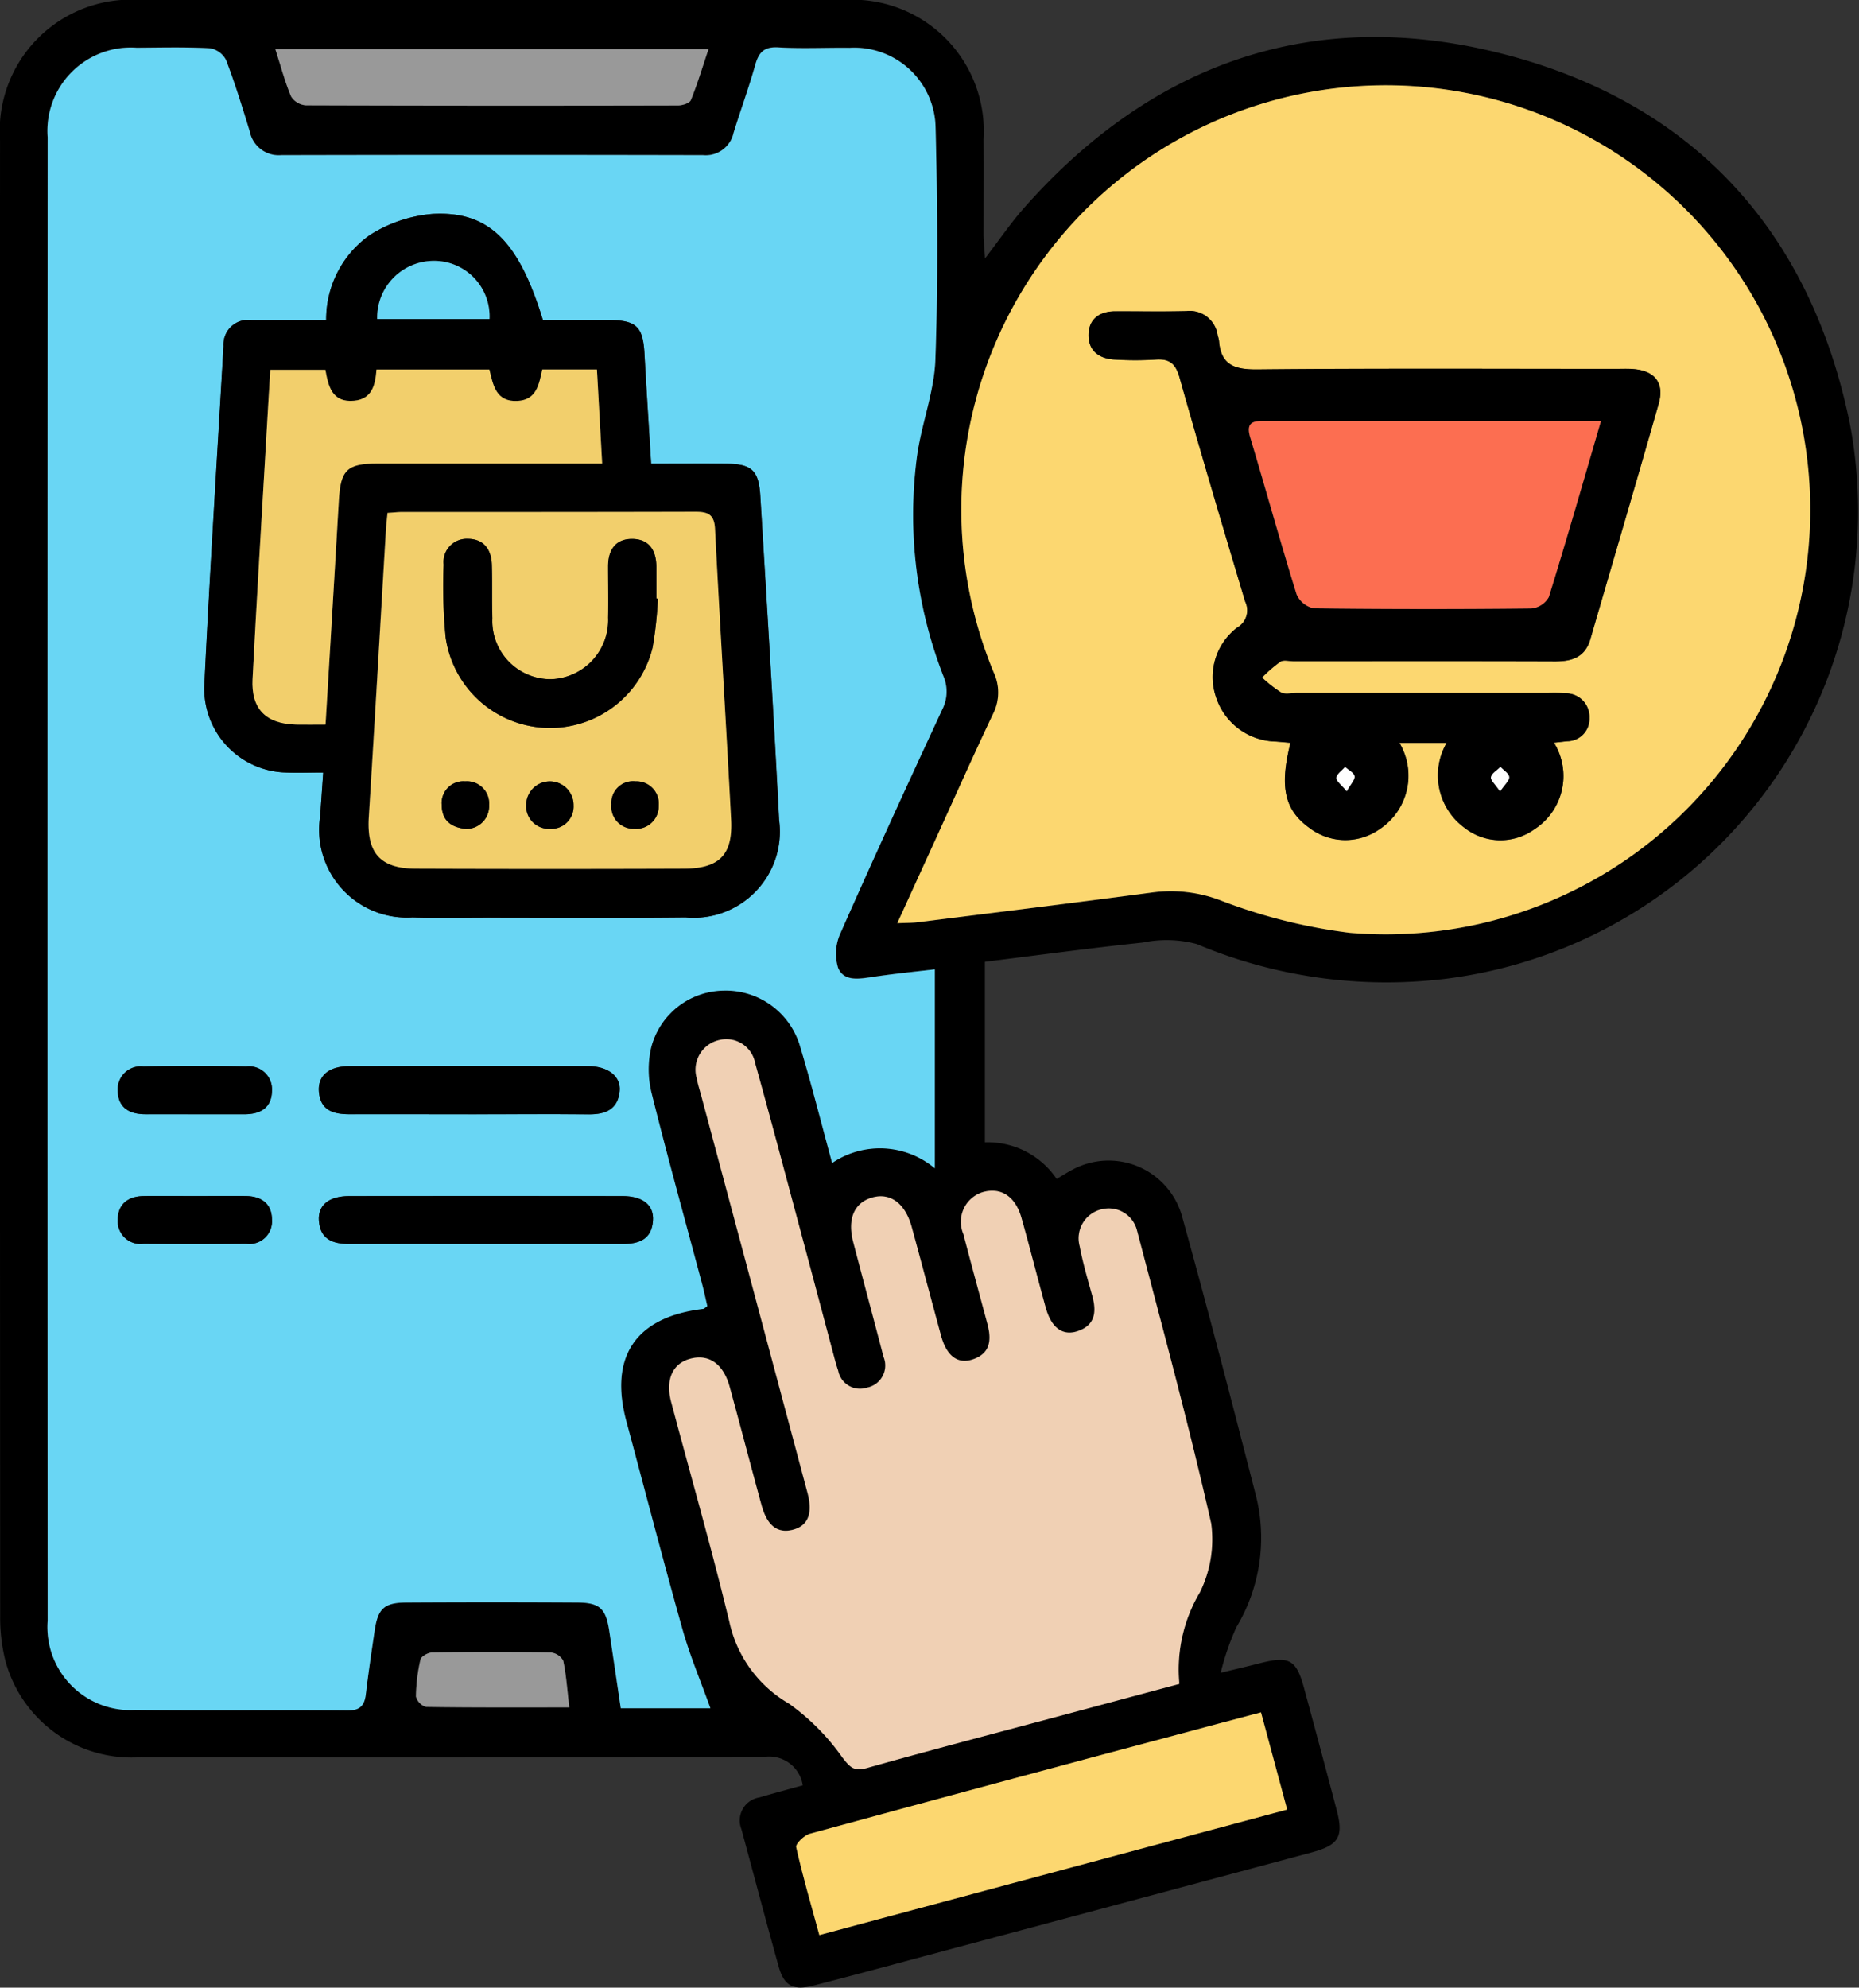
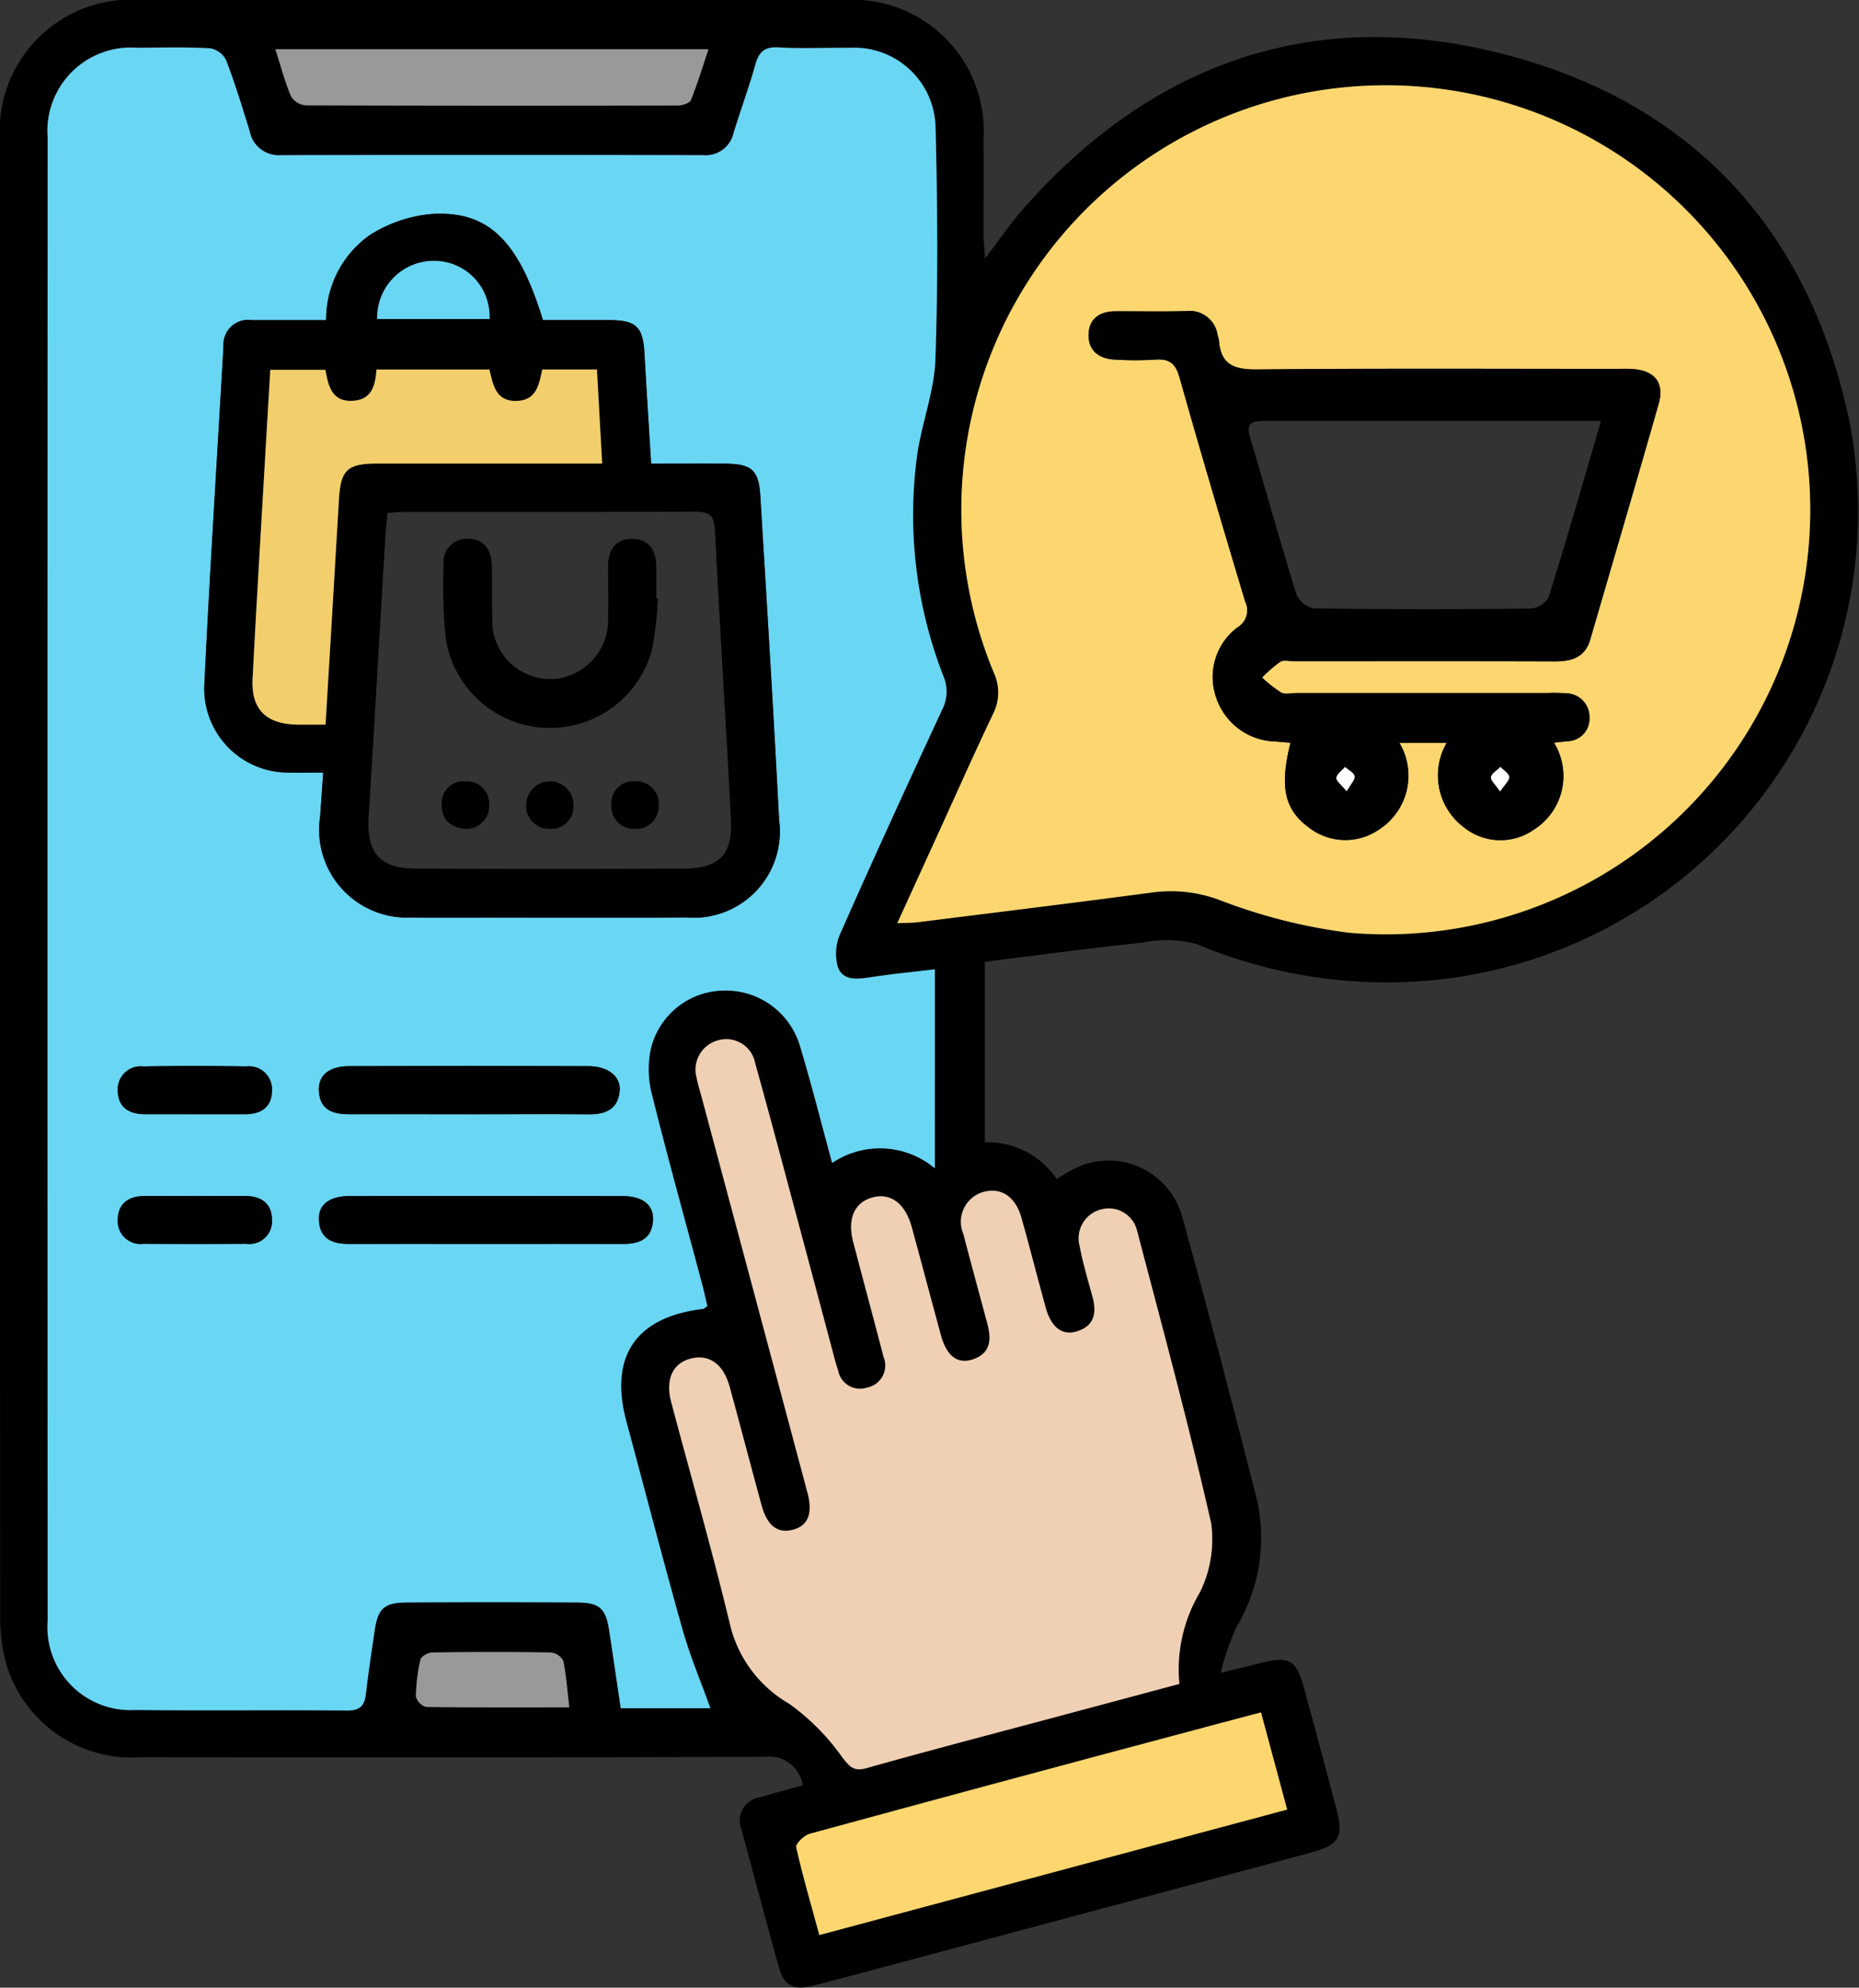
<svg xmlns="http://www.w3.org/2000/svg" id="mobile-shopping" width="74.836" height="80" viewBox="0 0 74.836 80">
  <rect x="0" y="0" width="74.836" height="80" fill="#333333" stroke="none" />
  <path id="Path_1651" data-name="Path 1651" d="M403.549,362.07c.588-.765,1.046-1.441,1.583-2.047,5.21-5.884,11.733-8.132,19.309-6.173,7.645,1.977,12.36,7.158,13.93,14.909a18.96,18.96,0,0,1-16.248,22.3,19.686,19.686,0,0,1-10.056-1.395,4.719,4.719,0,0,0-2.163-.059c-2.109.222-4.212.507-6.36.774v7.266a3.352,3.352,0,0,1,2.889,1.473c.234-.137.428-.264.632-.369a3.068,3.068,0,0,1,4.417,1.88c1.024,3.68,1.983,7.378,2.932,11.078a6.99,6.99,0,0,1-.748,5.457,10.483,10.483,0,0,0-.63,1.832c.7-.171,1.135-.27,1.563-.381,1.192-.308,1.479-.158,1.79.987q.668,2.458,1.317,4.92c.285,1.079.085,1.411-1.027,1.709q-7.8,2.092-15.6,4.178c-1.486.4-2.972.8-4.461,1.182-.784.2-1.158.006-1.375-.768-.514-1.84-1-3.687-1.5-5.532a.937.937,0,0,1,.723-1.278c.575-.17,1.155-.324,1.746-.488a1.364,1.364,0,0,0-1.524-1.147q-12.554.042-25.108.014a5.259,5.259,0,0,1-5.464-3.869,7.111,7.111,0,0,1-.213-1.811q-.016-29.7-.006-59.4a5.282,5.282,0,0,1,5.626-5.647q14.188-.006,28.376,0a5.285,5.285,0,0,1,5.591,5.6c.008,1.3,0,2.6,0,3.907C403.5,361.432,403.525,361.681,403.549,362.07Zm-2.02,28.613c-.863.1-1.675.181-2.483.292-.538.074-1.175.212-1.414-.368a1.991,1.991,0,0,1,.1-1.4c1.33-3.011,2.7-6,4.091-8.988a1.578,1.578,0,0,0,.049-1.347,17.878,17.878,0,0,1-1.064-8.845c.178-1.31.7-2.592.741-3.9.11-3.105.087-6.219.008-9.326a3.274,3.274,0,0,0-3.463-3.219c-.956-.011-1.915.038-2.868-.017-.574-.034-.786.2-.929.707-.258.919-.589,1.817-.871,2.73a1.146,1.146,0,0,1-1.229.9q-8.489-.014-16.978,0a1.191,1.191,0,0,1-1.272-.958c-.3-.964-.592-1.93-.953-2.87a.9.9,0,0,0-.649-.474c-.98-.052-1.965-.028-2.948-.021a3.357,3.357,0,0,0-3.586,3.6q-.011,29.857,0,59.715a3.342,3.342,0,0,0,3.526,3.587c2.843.032,5.686,0,8.529.021.518,0,.7-.195.756-.666.1-.844.226-1.684.349-2.525.133-.912.378-1.152,1.294-1.157q3.427-.021,6.855,0c.924.005,1.168.241,1.3,1.148.157,1.044.311,2.088.463,3.108h3.608c-.384-1.071-.819-2.094-1.118-3.154-.785-2.784-1.508-5.585-2.261-8.379-.707-2.624.378-4.22,3.088-4.54.044-.005.082-.054.167-.112-.068-.287-.133-.593-.213-.9-.684-2.564-1.4-5.122-2.037-7.7a3.936,3.936,0,0,1-.012-1.8,3.058,3.058,0,0,1,2.917-2.3,3.118,3.118,0,0,1,3.07,2.214c.469,1.542.861,3.108,1.3,4.726a3.436,3.436,0,0,1,4.134.215Zm-1.512-1.857c.414-.019.652-.014.886-.044,3.135-.393,6.27-.777,9.4-1.194a5.6,5.6,0,0,1,2.7.312,22.047,22.047,0,0,0,5.219,1.314A17.085,17.085,0,1,0,403.9,378.733a1.9,1.9,0,0,1-.024,1.665c-.776,1.63-1.508,3.28-2.258,4.922Zm11.356,30.617a6.08,6.08,0,0,1,.824-3.7,4.824,4.824,0,0,0,.451-2.755c-.9-3.957-1.957-7.877-2.989-11.8a1.17,1.17,0,0,0-1.423-.851,1.2,1.2,0,0,0-.886,1.474c.13.676.324,1.341.509,2.005.178.637.126,1.183-.587,1.424-.609.206-1.064-.137-1.289-.947-.333-1.2-.637-2.412-.976-3.613-.25-.882-.843-1.25-1.583-1.027a1.251,1.251,0,0,0-.753,1.682c.313,1.208.645,2.41.967,3.615.167.625.135,1.186-.59,1.428-.608.2-1.053-.134-1.277-.953-.4-1.459-.781-2.923-1.183-4.381-.261-.945-.854-1.38-1.57-1.186-.737.2-1.028.86-.781,1.8.4,1.54.816,3.078,1.22,4.619a.906.906,0,0,1-.67,1.237.894.894,0,0,1-1.159-.687c-.051-.151-.1-.3-.138-.458q-.729-2.731-1.457-5.462c-.578-2.153-1.147-4.309-1.747-6.456a1.18,1.18,0,0,0-1.443-.927,1.225,1.225,0,0,0-.908,1.533c.05.26.135.513.2.77q2.131,7.96,4.26,15.921c.221.829.016,1.329-.586,1.487s-1.035-.153-1.264-.985c-.435-1.587-.847-3.18-1.284-4.767-.258-.937-.848-1.337-1.606-1.124-.7.2-.984.846-.745,1.746.784,2.95,1.627,5.885,2.344,8.851a5.032,5.032,0,0,0,2.4,3.281,9.059,9.059,0,0,1,2.145,2.164c.307.392.461.573.987.425,2.554-.719,5.122-1.387,7.685-2.074Zm-14.494,10.109,18.833-5.052-1.053-3.912c-1.185.315-2.306.612-3.426.912q-7.372,1.978-14.74,3.974c-.225.061-.576.4-.545.541C396.206,427.172,396.541,428.311,396.879,429.552Zm-21.9-75.9c.231.718.39,1.33.636,1.905a.775.775,0,0,0,.594.352q7.487.029,14.974.006c.181,0,.473-.092.524-.218.262-.642.461-1.31.708-2.045Zm11.832,66.743c-.087-.737-.123-1.316-.244-1.878a.652.652,0,0,0-.509-.332c-1.588-.026-3.176-.023-4.765,0-.166,0-.443.156-.473.284a6.906,6.906,0,0,0-.182,1.49.6.6,0,0,0,.409.418C382.922,420.4,384.795,420.392,386.814,420.392Z" transform="translate(-363.896 -351.668)" />
  <path id="Path_1652" data-name="Path 1652" d="M408.595,397.7v8.01a3.435,3.435,0,0,0-4.134-.215c-.442-1.618-.834-3.184-1.3-4.726a3.119,3.119,0,0,0-3.07-2.214,3.058,3.058,0,0,0-2.917,2.3,3.936,3.936,0,0,0,.012,1.8c.64,2.575,1.353,5.132,2.037,7.7.081.3.145.608.213.9-.085.058-.123.107-.167.112-2.711.321-3.8,1.916-3.088,4.54.752,2.793,1.476,5.595,2.261,8.379.3,1.061.734,2.083,1.118,3.154h-3.608c-.152-1.021-.305-2.065-.463-3.108-.137-.907-.38-1.142-1.3-1.148q-3.427-.02-6.855,0c-.916.006-1.161.245-1.294,1.157-.123.841-.249,1.681-.349,2.525-.055.472-.238.671-.756.666-2.843-.026-5.686.011-8.529-.021a3.342,3.342,0,0,1-3.526-3.587q-.012-29.857,0-59.715a3.357,3.357,0,0,1,3.586-3.6c.983-.006,1.968-.031,2.948.021a.9.9,0,0,1,.649.474c.36.941.656,1.907.952,2.87a1.191,1.191,0,0,0,1.272.958q8.489-.019,16.978,0a1.146,1.146,0,0,0,1.229-.9c.282-.913.614-1.811.871-2.73.143-.508.355-.74.929-.707.953.056,1.912.007,2.868.017a3.274,3.274,0,0,1,3.463,3.219c.078,3.107.1,6.221-.008,9.326-.046,1.306-.564,2.588-.741,3.9a17.875,17.875,0,0,0,1.064,8.845,1.578,1.578,0,0,1-.05,1.347c-1.386,2.985-2.76,5.977-4.091,8.988a1.991,1.991,0,0,0-.1,1.4c.239.581.876.443,1.414.368C406.92,397.881,407.732,397.8,408.595,397.7Zm-24.622-7.921c-.045.664-.085,1.214-.119,1.764a3.535,3.535,0,0,0,3.718,4.067c1.008.029,2.018.007,3.026.007,2.655,0,5.31.021,7.965-.008a3.47,3.47,0,0,0,3.765-3.921c-.224-4.348-.492-8.694-.756-13.04-.063-1.041-.35-1.29-1.386-1.3-.978-.008-1.955,0-3.01,0-.093-1.531-.188-2.983-.268-4.436-.059-1.073-.325-1.338-1.414-1.343-.9,0-1.8,0-2.673,0-.973-3.183-2.178-4.4-4.455-4.273a5.583,5.583,0,0,0-2.5.841,4.149,4.149,0,0,0-1.77,3.433c-1.045,0-2.023,0-3,0a.99.99,0,0,0-1.133,1.042c-.261,4.559-.554,9.116-.773,13.677a3.376,3.376,0,0,0,3.3,3.489C382.954,389.8,383.425,389.778,383.973,389.778Zm6.551,18.974c1.831,0,3.662-.007,5.493,0,.661,0,1.171-.175,1.23-.927.05-.634-.4-1-1.23-1q-5.494-.008-10.987,0c-.829,0-1.279.368-1.23,1,.058.753.57.931,1.23.927C386.862,408.746,388.693,408.752,390.524,408.752Zm-.708-5.219c1.618,0,3.236-.01,4.853,0,.67.006,1.166-.2,1.237-.932.058-.591-.459-1-1.261-1.007q-4.813-.014-9.627,0c-.826,0-1.27.39-1.219,1.028.061.766.595.911,1.243.907C386.634,403.528,388.225,403.533,389.816,403.533Zm-10.933,3.291c-.717,0-1.434-.012-2.15,0-.619.014-1.033.324-1.03.965a.913.913,0,0,0,1.038.955q2.07.013,4.141,0a.908.908,0,0,0,1.028-.963c0-.646-.417-.945-1.035-.958C380.21,406.813,379.547,406.823,378.883,406.824Zm-.072-3.292H380.8c.647,0,1.105-.262,1.11-.959a.925.925,0,0,0-1.038-.965q-2.068-.037-4.137,0a.925.925,0,0,0-1.032.971c.01.693.471.955,1.119.952C377.485,403.53,378.148,403.532,378.811,403.532Z" transform="translate(-370.962 -358.685)" fill="#69d6f4" />
  <path id="Path_1653" data-name="Path 1653" d="M533.869,401.515l1.6-3.506c.75-1.642,1.482-3.292,2.258-4.922a1.9,1.9,0,0,0,.024-1.665A17.087,17.087,0,1,1,552.076,401.9a22.054,22.054,0,0,1-5.219-1.314,5.6,5.6,0,0,0-2.7-.312c-3.131.417-6.267.8-9.4,1.194C534.521,401.5,534.283,401.5,533.869,401.515Zm26.435-7.266.536-.056a.9.9,0,0,0,.895-.938.947.947,0,0,0-.945-.988,5.784,5.784,0,0,0-.716-.013H549.957c-.212,0-.462.069-.629-.018a5.058,5.058,0,0,1-.773-.606,5.719,5.719,0,0,1,.739-.639c.134-.084.363-.016.549-.016,3.505,0,7.01-.007,10.516.005.68,0,1.2-.169,1.411-.887.918-3.158,1.848-6.313,2.751-9.476.239-.837-.143-1.332-1.01-1.4-.237-.02-.478-.008-.717-.008-4.806,0-9.613-.025-14.419.022-.908.009-1.476-.163-1.552-1.148a1.5,1.5,0,0,0-.057-.232,1.131,1.131,0,0,0-1.254-.968c-.955.023-1.912,0-2.868.008-.622,0-1.057.3-1.072.93-.017.674.442.989,1.085,1.014a13.15,13.15,0,0,0,1.592,0c.571-.048.825.15.987.725.848,3.013,1.741,6.013,2.64,9.011a.8.8,0,0,1-.324,1.052,2.5,2.5,0,0,0-.852,2.788,2.585,2.585,0,0,0,2.388,1.794c.2.013.4.034.613.052-.447,1.776-.242,2.693.742,3.412a2.39,2.39,0,0,0,2.832.073,2.579,2.579,0,0,0,.81-3.483h1.905a2.613,2.613,0,0,0,.7,3.408,2.345,2.345,0,0,0,2.828.072A2.548,2.548,0,0,0,560.3,394.249Z" transform="translate(-497.748 -364.357)" fill="#fcd770" />
  <path id="Path_1654" data-name="Path 1654" d="M511.19,574.423l-4.893,1.311c-2.563.686-5.131,1.354-7.685,2.074-.525.148-.679-.033-.987-.425a9.059,9.059,0,0,0-2.145-2.164,5.033,5.033,0,0,1-2.4-3.281c-.717-2.966-1.56-5.9-2.344-8.851-.239-.9.047-1.55.745-1.746.758-.214,1.348.187,1.606,1.124.436,1.587.849,3.18,1.284,4.767.228.833.649,1.147,1.264.986s.807-.658.586-1.487q-2.126-7.962-4.26-15.921c-.069-.256-.153-.51-.2-.77a1.225,1.225,0,0,1,.908-1.533,1.18,1.18,0,0,1,1.443.927c.6,2.147,1.169,4.3,1.747,6.456q.732,2.73,1.457,5.462c.041.154.086.307.138.458a.894.894,0,0,0,1.159.688.906.906,0,0,0,.67-1.237c-.4-1.54-.817-3.078-1.22-4.619-.246-.942.044-1.6.781-1.8.716-.195,1.309.241,1.57,1.186.4,1.458.784,2.922,1.183,4.381.224.818.669,1.156,1.277.953.724-.243.757-.8.59-1.428-.322-1.205-.654-2.408-.967-3.615a1.251,1.251,0,0,1,.753-1.682c.74-.223,1.333.145,1.583,1.027.34,1.2.643,2.411.976,3.613.225.81.68,1.153,1.289.947.713-.241.764-.787.586-1.424-.185-.664-.38-1.329-.509-2.005a1.2,1.2,0,0,1,.886-1.474,1.17,1.17,0,0,1,1.423.851c1.032,3.925,2.093,7.845,2.989,11.8a4.824,4.824,0,0,1-.451,2.755A6.079,6.079,0,0,0,511.19,574.423Z" transform="translate(-463.713 -506.647)" fill="#f0d0b4" />
  <path id="Path_1655" data-name="Path 1655" d="M515.644,684.945c-.338-1.241-.672-2.38-.931-3.536-.031-.139.32-.48.545-.541q7.363-2.011,14.74-3.974c1.12-.3,2.241-.6,3.426-.912l1.053,3.912Z" transform="translate(-482.661 -607.061)" fill="#fcd770" />
  <path id="Path_1656" data-name="Path 1656" d="M416.059,360.993h17.436c-.247.735-.446,1.4-.708,2.045-.051.126-.343.218-.524.218q-7.487.018-14.974-.006a.775.775,0,0,1-.594-.352C416.449,362.323,416.29,361.711,416.059,360.993Z" transform="translate(-404.974 -359.011)" fill="#999" />
  <path id="Path_1657" data-name="Path 1657" d="M448.865,666.8c-2.019,0-3.892.01-5.764-.019a.6.6,0,0,1-.409-.418,6.923,6.923,0,0,1,.182-1.49c.03-.128.307-.282.473-.284,1.588-.022,3.177-.024,4.765,0a.651.651,0,0,1,.509.332C448.742,665.488,448.778,666.068,448.865,666.8Z" transform="translate(-425.947 -598.08)" fill="#999" />
-   <path id="Path_1658" data-name="Path 1658" d="M407.371,414.63c-.549,0-1.02.021-1.488,0a3.376,3.376,0,0,1-3.3-3.489c.219-4.561.512-9.118.773-13.677a.99.99,0,0,1,1.133-1.042c.979,0,1.957,0,3,0a4.147,4.147,0,0,1,1.77-3.433,5.582,5.582,0,0,1,2.5-.841c2.277-.131,3.482,1.09,4.455,4.273.876,0,1.774,0,2.673,0,1.089.005,1.355.27,1.414,1.343.08,1.453.174,2.9.268,4.436,1.054,0,2.032-.007,3.01,0,1.037.009,1.323.258,1.386,1.3.264,4.346.532,8.692.756,13.04a3.469,3.469,0,0,1-3.766,3.921c-2.654.029-5.31.008-7.965.008-1.009,0-2.018.022-3.026-.007a3.535,3.535,0,0,1-3.718-4.067C407.286,415.844,407.326,415.295,407.371,414.63Zm2.588-10.448c-.031.323-.064.585-.08.847-.226,3.792-.442,7.585-.679,11.376-.091,1.451.443,2.087,1.9,2.093q5.38.022,10.76,0c1.456-.005,2-.556,1.923-1.988-.2-3.9-.447-7.8-.648-11.7-.03-.591-.3-.679-.807-.677-3.932.014-7.864.008-11.8.01C410.379,404.145,410.223,404.165,409.959,404.182Zm-2.494,8.519c.184-3.1.367-6.06.534-9.025.069-1.218.322-1.483,1.54-1.484q4.021-.005,8.042,0H418.6l-.21-3.786h-2.2c-.133.6-.224,1.226-1,1.266-.873.045-.98-.643-1.13-1.263h-4.545c-.044.64-.185,1.187-.9,1.255-.9.086-1.044-.609-1.156-1.244h-2.218c-.055.926-.107,1.8-.157,2.666-.188,3.259-.388,6.517-.557,9.777-.063,1.211.54,1.808,1.757,1.837C406.651,412.709,407.018,412.7,407.465,412.7Zm6.6-16.326a2.232,2.232,0,0,0-2.234-2.34,2.284,2.284,0,0,0-2.291,2.34Z" transform="translate(-394.36 -383.537)" />
+   <path id="Path_1658" data-name="Path 1658" d="M407.371,414.63c-.549,0-1.02.021-1.488,0a3.376,3.376,0,0,1-3.3-3.489c.219-4.561.512-9.118.773-13.677a.99.99,0,0,1,1.133-1.042c.979,0,1.957,0,3,0a4.147,4.147,0,0,1,1.77-3.433,5.582,5.582,0,0,1,2.5-.841c2.277-.131,3.482,1.09,4.455,4.273.876,0,1.774,0,2.673,0,1.089.005,1.355.27,1.414,1.343.08,1.453.174,2.9.268,4.436,1.054,0,2.032-.007,3.01,0,1.037.009,1.323.258,1.386,1.3.264,4.346.532,8.692.756,13.04a3.469,3.469,0,0,1-3.766,3.921c-2.654.029-5.31.008-7.965.008-1.009,0-2.018.022-3.026-.007a3.535,3.535,0,0,1-3.718-4.067C407.286,415.844,407.326,415.295,407.371,414.63Zm2.588-10.448c-.031.323-.064.585-.08.847-.226,3.792-.442,7.585-.679,11.376-.091,1.451.443,2.087,1.9,2.093q5.38.022,10.76,0c1.456-.005,2-.556,1.923-1.988-.2-3.9-.447-7.8-.648-11.7-.03-.591-.3-.679-.807-.677-3.932.014-7.864.008-11.8.01C410.379,404.145,410.223,404.165,409.959,404.182Zm-2.494,8.519c.184-3.1.367-6.06.534-9.025.069-1.218.322-1.483,1.54-1.484H418.6l-.21-3.786h-2.2c-.133.6-.224,1.226-1,1.266-.873.045-.98-.643-1.13-1.263h-4.545c-.044.64-.185,1.187-.9,1.255-.9.086-1.044-.609-1.156-1.244h-2.218c-.055.926-.107,1.8-.157,2.666-.188,3.259-.388,6.517-.557,9.777-.063,1.211.54,1.808,1.757,1.837C406.651,412.709,407.018,412.7,407.465,412.7Zm6.6-16.326a2.232,2.232,0,0,0-2.234-2.34,2.284,2.284,0,0,0-2.291,2.34Z" transform="translate(-394.36 -383.537)" />
  <path id="Path_1659" data-name="Path 1659" d="M431.023,580.105c-1.831,0-3.662-.006-5.493,0-.66,0-1.172-.174-1.23-.927-.049-.637.4-1,1.23-1q5.494-.008,10.987,0c.826,0,1.28.37,1.23,1-.059.752-.569.931-1.23.927C434.686,580.1,432.855,580.105,431.023,580.105Z" transform="translate(-411.461 -530.038)" />
  <path id="Path_1660" data-name="Path 1660" d="M430.31,555.512c-1.591,0-3.182-.005-4.773,0-.648,0-1.181-.142-1.243-.907-.051-.638.392-1.025,1.219-1.028q4.813-.017,9.627,0c.8,0,1.319.415,1.261,1.007-.072.728-.567.938-1.237.932C433.546,555.5,431.928,555.512,430.31,555.512Z" transform="translate(-411.456 -510.664)" />
  <path id="Path_1663" data-name="Path 1663" d="M389.389,578.176c.663,0,1.327-.011,1.991,0,.618.013,1.034.312,1.035.958a.908.908,0,0,1-1.027.963q-2.07.016-4.141,0a.913.913,0,0,1-1.038-.955c0-.641.411-.952,1.03-.965C387.955,578.164,388.672,578.177,389.389,578.176Z" transform="translate(-381.467 -530.037)" />
  <path id="Path_1664" data-name="Path 1664" d="M389.316,555.506c-.663,0-1.326,0-1.989,0-.648,0-1.109-.259-1.119-.952a.925.925,0,0,1,1.032-.971q2.068-.039,4.137,0a.925.925,0,0,1,1.038.965c-.005.7-.463.959-1.11.959Z" transform="translate(-381.467 -510.659)" />
  <path id="Path_1667" data-name="Path 1667" d="M588.844,427.958a2.548,2.548,0,0,1-.792,3.483,2.345,2.345,0,0,1-2.828-.072,2.613,2.613,0,0,1-.7-3.408h-1.905a2.579,2.579,0,0,1-.809,3.483,2.39,2.39,0,0,1-2.832-.072c-.984-.72-1.189-1.636-.742-3.412-.209-.018-.411-.039-.613-.052a2.585,2.585,0,0,1-2.388-1.794,2.5,2.5,0,0,1,.852-2.788.8.8,0,0,0,.324-1.052c-.9-3-1.791-6-2.64-9.011-.162-.575-.415-.772-.987-.725a13.187,13.187,0,0,1-1.592,0c-.643-.025-1.1-.34-1.085-1.014.016-.628.45-.928,1.072-.93.956,0,1.912.015,2.868-.008a1.131,1.131,0,0,1,1.254.968,1.509,1.509,0,0,1,.057.232c.076.985.644,1.157,1.552,1.148,4.806-.047,9.612-.022,14.419-.022.239,0,.479-.012.717.008.866.072,1.248.568,1.009,1.4-.9,3.162-1.833,6.317-2.751,9.476-.209.718-.731.889-1.411.887-3.505-.012-7.01-.005-10.516-.005-.186,0-.414-.068-.549.016a5.7,5.7,0,0,0-.739.639,5.056,5.056,0,0,0,.773.606c.167.088.417.018.629.018h10.117a5.784,5.784,0,0,1,.716.013.947.947,0,0,1,.945.988.9.9,0,0,1-.895.938Zm1.893-12.947H585.9q-4.337,0-8.674,0c-.444,0-.812.01-.618.655.631,2.106,1.216,4.226,1.868,6.325a.975.975,0,0,0,.7.562q4.376.059,8.753.005a.912.912,0,0,0,.7-.456C589.349,419.805,590.011,417.492,590.737,415.011Zm-10.237,14.9c.166-.3.343-.473.318-.611s-.249-.248-.385-.369c-.125.145-.332.281-.348.436C580.07,429.5,580.285,429.651,580.5,429.916Zm6.175.007c.193-.288.383-.447.369-.585s-.227-.27-.352-.4c-.136.135-.352.253-.383.409C586.283,429.467,586.482,429.636,586.675,429.923Z" transform="translate(-526.287 -398.066)" />
-   <path id="Path_1668" data-name="Path 1668" d="M434.453,448.645c.264-.017.42-.036.577-.036,3.932,0,7.864,0,11.8-.01.5,0,.776.086.807.677.2,3.9.444,7.8.648,11.7.075,1.432-.467,1.983-1.923,1.988q-5.38.019-10.76,0c-1.46-.006-1.994-.642-1.9-2.093.237-3.791.453-7.584.679-11.376C434.389,449.229,434.422,448.968,434.453,448.645Zm10.883,3.452-.058-.006c0-.425,0-.85,0-1.275,0-.649-.284-1.115-.963-1.122s-.977.444-.978,1.1c0,.69.01,1.381,0,2.072a2.379,2.379,0,0,1-2.29,2.473,2.347,2.347,0,0,1-2.371-2.458c-.022-.717,0-1.434-.021-2.151-.019-.614-.328-1.039-.966-1.04a.934.934,0,0,0-.972,1.039,21.323,21.323,0,0,0,.082,2.94,4.247,4.247,0,0,0,8.327.4A15.254,15.254,0,0,0,445.336,452.1Zm-4.355,9.264a.9.9,0,0,0,.961-.942.953.953,0,1,0-1.906-.032A.914.914,0,0,0,440.981,461.36Zm-3.362,0a.916.916,0,0,0,.923-.963.894.894,0,0,0-.961-.952.874.874,0,0,0-.945.955C436.639,461.01,437,461.307,437.62,461.364Zm6.742-.006a.912.912,0,0,0,1.009-.93.9.9,0,0,0-.934-.979.872.872,0,0,0-.969.928A.891.891,0,0,0,444.362,461.358Z" transform="translate(-418.853 -428)" fill="#f2cf6c" />
  <path id="Path_1669" data-name="Path 1669" d="M414.659,435.931c-.447,0-.815.007-1.181,0-1.217-.029-1.82-.626-1.757-1.837.169-3.26.368-6.518.557-9.777.05-.87.1-1.74.158-2.666h2.218c.112.635.253,1.33,1.156,1.244.712-.068.854-.615.9-1.255h4.545c.15.619.257,1.307,1.13,1.263.774-.04.865-.663,1-1.266h2.2l.21,3.786h-1.017q-4.021,0-8.042,0c-1.219,0-1.472.266-1.54,1.484C415.026,429.871,414.844,432.834,414.659,435.931Z" transform="translate(-401.554 -406.766)" fill="#f2cf6c" />
  <path id="Path_1670" data-name="Path 1670" d="M439.82,403.408H435.3a2.283,2.283,0,0,1,2.291-2.34A2.232,2.232,0,0,1,439.82,403.408Z" transform="translate(-420.115 -390.569)" fill="#69d6f4" />
-   <path id="Path_1671" data-name="Path 1671" d="M614.615,431.4c-.726,2.481-1.388,4.794-2.1,7.091a.912.912,0,0,1-.7.457q-4.376.047-8.753-.005a.974.974,0,0,1-.7-.562c-.652-2.1-1.236-4.219-1.868-6.325-.194-.646.174-.656.618-.655q4.337,0,8.674,0Z" transform="translate(-550.165 -414.458)" fill="#fc6e51" />
  <path id="Path_1672" data-name="Path 1672" d="M617.456,497.91c-.214-.265-.429-.416-.416-.543.016-.156.224-.292.349-.436.137.122.36.227.385.369S617.622,497.612,617.456,497.91Z" transform="translate(-563.243 -466.06)" fill="#fff" />
  <path id="Path_1673" data-name="Path 1673" d="M646.689,497.911c-.192-.287-.392-.456-.367-.58.031-.156.247-.274.383-.409.126.134.337.258.353.4S646.882,497.623,646.689,497.911Z" transform="translate(-586.302 -466.054)" fill="#fff" />
  <path id="Path_1674" data-name="Path 1674" d="M456.512,456.138a15.217,15.217,0,0,1-.216,1.969,4.247,4.247,0,0,1-8.327-.4,21.332,21.332,0,0,1-.082-2.94.934.934,0,0,1,.972-1.039c.638,0,.947.425.966,1.04.022.717,0,1.434.022,2.151a2.347,2.347,0,0,0,2.371,2.458,2.379,2.379,0,0,0,2.29-2.473c.014-.69,0-1.381,0-2.072,0-.657.3-1.108.978-1.1s.962.473.963,1.122q0,.637,0,1.275Z" transform="translate(-430.029 -432.042)" />
  <path id="Path_1675" data-name="Path 1675" d="M464.519,501.564a.914.914,0,0,1-.945-.974.953.953,0,1,1,1.906.032A.9.9,0,0,1,464.519,501.564Z" transform="translate(-442.391 -468.204)" />
  <path id="Path_1676" data-name="Path 1676" d="M448.558,501.569c-.62-.057-.98-.354-.983-.96a.874.874,0,0,1,.945-.955.894.894,0,0,1,.961.952A.917.917,0,0,1,448.558,501.569Z" transform="translate(-429.792 -468.205)" />
  <path id="Path_1677" data-name="Path 1677" d="M480.618,501.563a.891.891,0,0,1-.893-.981.872.872,0,0,1,.969-.928.9.9,0,0,1,.934.979A.912.912,0,0,1,480.618,501.563Z" transform="translate(-455.11 -468.205)" />
</svg>